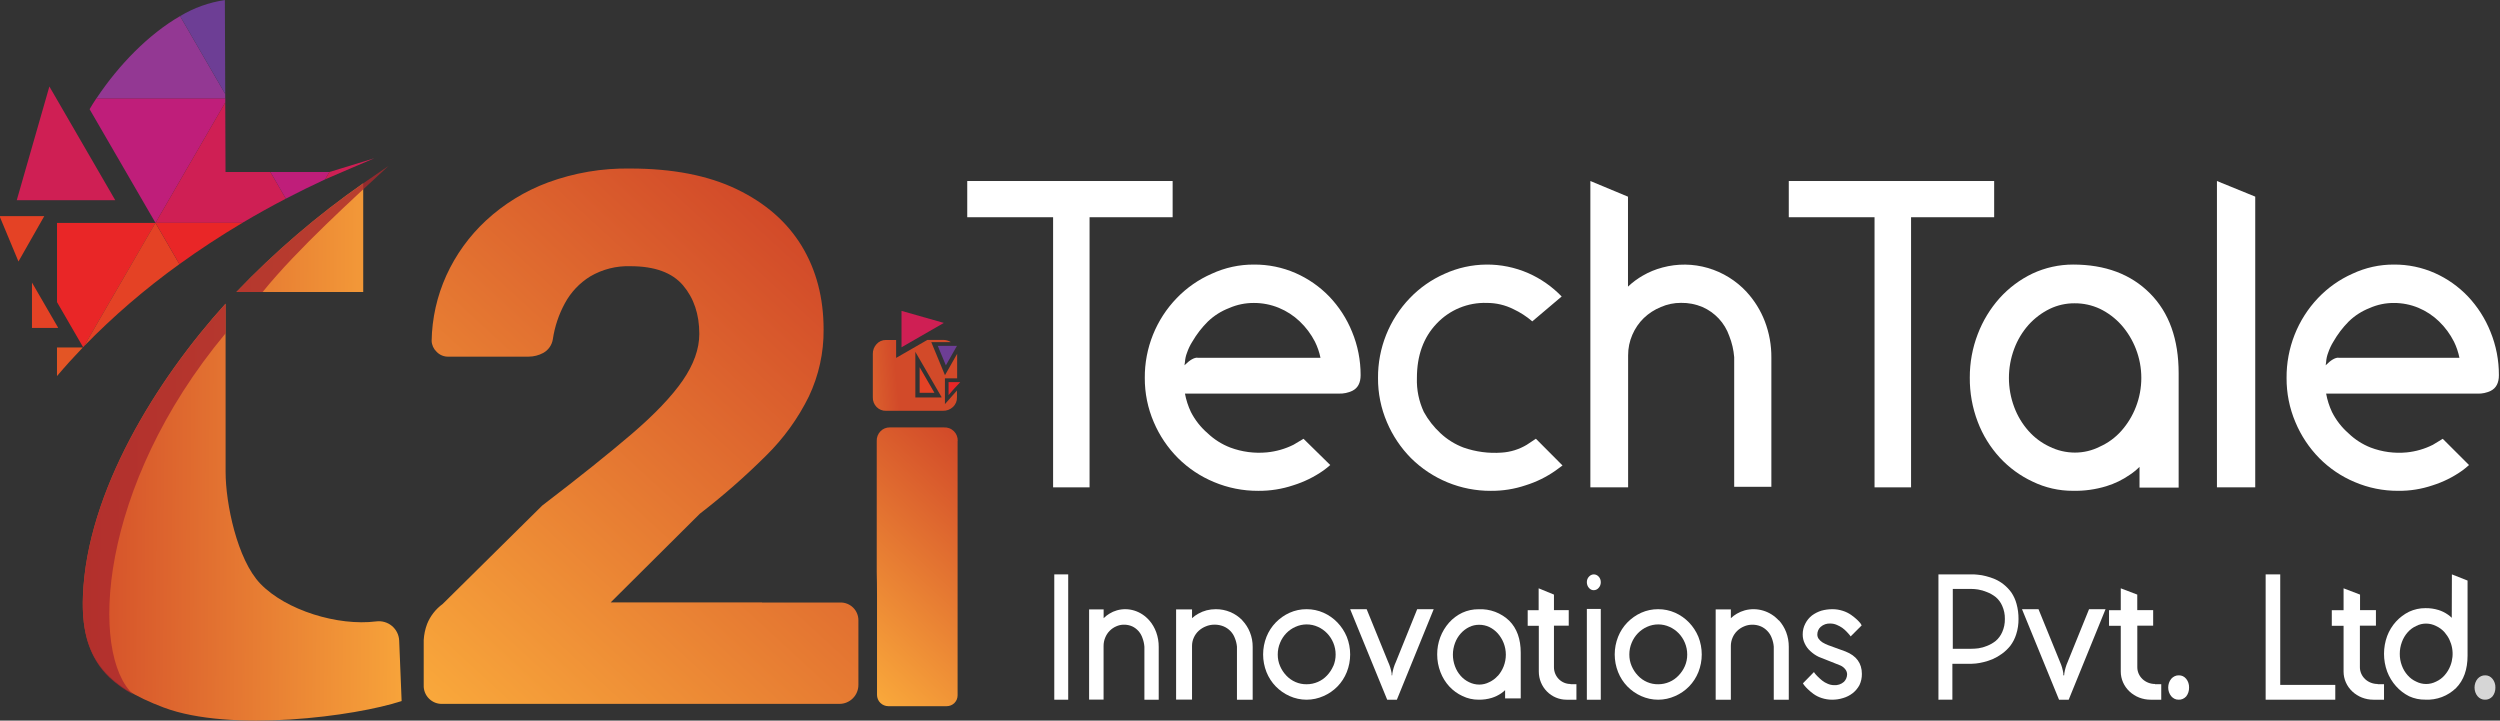
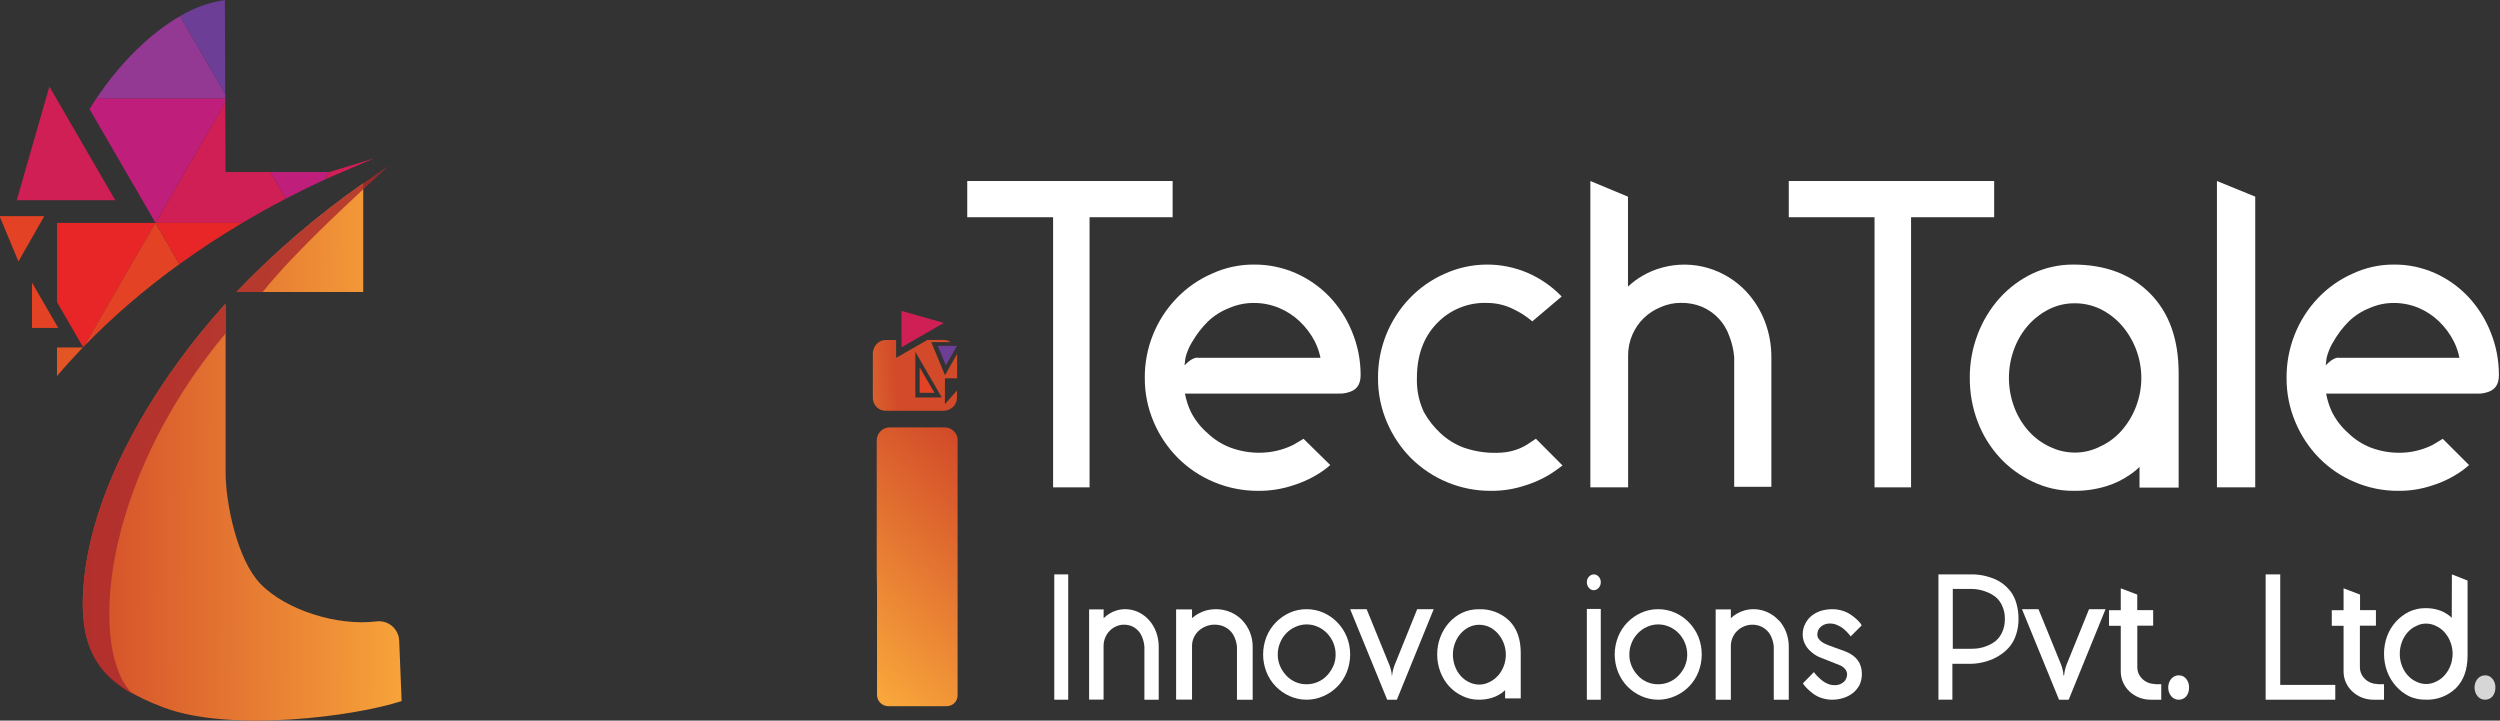
<svg xmlns="http://www.w3.org/2000/svg" width="170" height="49" viewBox="0 0 170 49" fill="none">
  <rect x="0" y="0" width="170" height="49" fill="#333333" stroke="none" />
  <g clip-path="url(#clip0_970_47880)">
    <path d="M72.638 47.58H71.691V39.058H72.638V47.58Z" fill="white" />
    <path d="M78.148 42.182C78.353 42.417 78.514 42.692 78.623 42.993C78.737 43.31 78.795 43.648 78.793 43.989V47.58H77.819V43.978C77.804 43.776 77.761 43.579 77.69 43.392C77.631 43.212 77.537 43.048 77.414 42.91C77.294 42.775 77.149 42.667 76.99 42.593C76.811 42.514 76.619 42.475 76.426 42.479C76.245 42.477 76.066 42.517 75.9 42.593C75.735 42.664 75.584 42.768 75.454 42.899C75.327 43.028 75.225 43.184 75.155 43.358C75.08 43.538 75.042 43.732 75.043 43.929V47.571H74.059V41.441H75.047V42.038C75.164 41.919 75.294 41.816 75.435 41.732C75.597 41.631 75.77 41.554 75.951 41.503C76.341 41.394 76.752 41.4 77.139 41.521C77.527 41.642 77.878 41.874 78.154 42.192L78.148 42.182Z" fill="white" />
    <path d="M84.472 42.181C84.697 42.416 84.874 42.691 84.993 42.992C85.121 43.309 85.185 43.647 85.182 43.988V47.58H84.113V43.977C84.095 43.776 84.047 43.578 83.97 43.391C83.904 43.211 83.801 43.047 83.667 42.909C83.534 42.773 83.375 42.665 83.2 42.592C83.003 42.513 82.793 42.473 82.581 42.477C82.381 42.476 82.183 42.515 81.999 42.592C81.818 42.663 81.652 42.767 81.509 42.897C81.369 43.027 81.257 43.183 81.18 43.357C81.098 43.536 81.056 43.731 81.058 43.928V47.571H79.975V41.439H81.058V42.036C81.186 41.917 81.329 41.815 81.483 41.731C81.661 41.63 81.852 41.553 82.051 41.501C82.254 41.45 82.462 41.425 82.672 41.425C83.01 41.422 83.345 41.488 83.656 41.618C83.967 41.748 84.247 41.939 84.479 42.181H84.472Z" fill="white" />
    <path d="M91.581 43.302C91.887 44.071 91.887 44.934 91.581 45.703C91.435 46.069 91.22 46.401 90.949 46.679C90.677 46.957 90.355 47.178 90.003 47.331C89.638 47.495 89.244 47.58 88.846 47.58C88.448 47.58 88.054 47.495 87.689 47.331C87.341 47.176 87.024 46.955 86.754 46.679C86.483 46.401 86.268 46.069 86.121 45.703C85.816 44.934 85.816 44.071 86.121 43.302C86.268 42.936 86.483 42.604 86.754 42.326C87.025 42.048 87.344 41.825 87.694 41.667C88.057 41.505 88.449 41.423 88.845 41.425C89.243 41.423 89.637 41.505 90.003 41.667C90.711 41.982 91.276 42.567 91.581 43.302ZM90.666 45.291C90.771 45.045 90.825 44.778 90.823 44.508C90.824 44.235 90.77 43.964 90.666 43.714C90.565 43.471 90.422 43.251 90.243 43.064C90.064 42.878 89.852 42.729 89.619 42.625C89.378 42.516 89.118 42.46 88.856 42.46C88.593 42.46 88.333 42.516 88.093 42.625C87.619 42.831 87.243 43.222 87.044 43.714C86.939 43.964 86.886 44.235 86.887 44.508C86.885 44.778 86.938 45.045 87.044 45.291C87.146 45.53 87.289 45.748 87.465 45.934C87.645 46.126 87.86 46.278 88.099 46.38C88.337 46.483 88.593 46.533 88.851 46.529C89.112 46.53 89.37 46.477 89.61 46.373C89.846 46.273 90.059 46.123 90.236 45.934C90.413 45.748 90.557 45.53 90.661 45.291H90.666Z" fill="white" />
    <path d="M96.369 41.425H97.492L94.987 47.58H94.329L91.811 41.425H92.933L94.396 45.019C94.509 45.262 94.588 45.519 94.632 45.784V45.922H94.668L94.681 45.784C94.725 45.519 94.805 45.262 94.917 45.019L96.369 41.425Z" fill="white" />
    <path d="M100.541 41.429C100.923 41.41 101.306 41.469 101.665 41.603C102.024 41.738 102.353 41.944 102.631 42.211C103.15 42.732 103.41 43.457 103.41 44.385V47.493H102.347V46.929C102.267 47.008 102.181 47.08 102.087 47.142C101.889 47.278 101.672 47.383 101.443 47.455C101.153 47.543 100.851 47.585 100.548 47.579C100.167 47.582 99.79 47.496 99.447 47.33C99.11 47.173 98.806 46.953 98.552 46.679C98.293 46.397 98.089 46.067 97.952 45.707C97.803 45.322 97.727 44.912 97.729 44.498C97.725 43.7 98.013 42.93 98.538 42.336C98.79 42.055 99.095 41.828 99.433 41.667C99.781 41.507 100.159 41.426 100.541 41.429ZM101.852 45.963C102.02 45.771 102.154 45.551 102.248 45.312C102.447 44.802 102.447 44.235 102.248 43.725C102.154 43.487 102.02 43.267 101.852 43.075C101.688 42.892 101.49 42.742 101.27 42.635C101.055 42.535 100.821 42.484 100.584 42.485C100.352 42.483 100.122 42.534 99.912 42.635C99.692 42.742 99.495 42.891 99.331 43.075C99.161 43.265 99.029 43.485 98.941 43.725C98.749 44.236 98.749 44.801 98.941 45.312C99.029 45.552 99.161 45.773 99.331 45.963C99.49 46.142 99.683 46.288 99.899 46.389C100.115 46.496 100.352 46.552 100.593 46.552C100.826 46.551 101.056 46.496 101.264 46.389C101.488 46.287 101.689 46.138 101.852 45.952V45.963Z" fill="white" />
-     <path d="M106.8 46.524H107.197V47.58H106.524C106.024 47.58 105.544 47.379 105.191 47.02C104.838 46.662 104.639 46.176 104.639 45.669V42.553H103.883V41.495H104.628V40.005L105.669 40.432V41.488H106.674V42.546H105.669V45.373C105.669 45.675 105.787 45.964 105.997 46.178C106.208 46.391 106.493 46.511 106.791 46.511L106.8 46.524Z" fill="white" />
    <path d="M108.713 39.971C108.669 40.023 108.617 40.064 108.558 40.092C108.5 40.12 108.438 40.133 108.375 40.133C108.312 40.134 108.25 40.121 108.193 40.093C108.136 40.065 108.085 40.023 108.043 39.971C107.999 39.921 107.964 39.861 107.941 39.796C107.917 39.73 107.906 39.66 107.906 39.589C107.905 39.519 107.917 39.448 107.941 39.383C107.966 39.318 108.003 39.26 108.049 39.213C108.137 39.114 108.256 39.058 108.381 39.058C108.505 39.058 108.624 39.114 108.713 39.213C108.758 39.261 108.794 39.319 108.818 39.384C108.842 39.449 108.854 39.519 108.853 39.589C108.854 39.66 108.842 39.731 108.818 39.797C108.793 39.862 108.758 39.922 108.713 39.971ZM108.853 47.58H107.906V41.408H108.853V47.58Z" fill="white" />
    <path d="M115.49 43.302C115.795 44.071 115.795 44.934 115.49 45.703C115.343 46.069 115.128 46.401 114.857 46.679C114.585 46.957 114.264 47.178 113.911 47.331C113.546 47.495 113.152 47.58 112.754 47.58C112.356 47.58 111.963 47.495 111.597 47.331C111.249 47.176 110.932 46.955 110.662 46.679C110.391 46.401 110.176 46.069 110.03 45.703C109.724 44.934 109.724 44.071 110.03 43.302C110.176 42.936 110.391 42.604 110.662 42.326C110.934 42.048 111.252 41.825 111.602 41.667C111.965 41.505 112.357 41.423 112.753 41.425C113.151 41.423 113.545 41.505 113.911 41.667C114.619 41.982 115.185 42.567 115.49 43.302ZM114.574 45.291C114.679 45.045 114.733 44.778 114.731 44.508C114.732 44.235 114.678 43.964 114.574 43.714C114.373 43.224 113.997 42.834 113.525 42.625C113.284 42.516 113.024 42.46 112.762 42.46C112.499 42.46 112.239 42.516 111.999 42.625C111.765 42.729 111.553 42.878 111.373 43.064C111.194 43.251 111.051 43.471 110.952 43.714C110.847 43.964 110.794 44.235 110.795 44.508C110.793 44.778 110.846 45.045 110.952 45.291C111.054 45.53 111.196 45.748 111.373 45.934C111.552 46.127 111.768 46.279 112.007 46.381C112.245 46.484 112.502 46.534 112.76 46.529C113.02 46.53 113.278 46.477 113.518 46.373C113.754 46.272 113.966 46.123 114.144 45.934C114.323 45.748 114.469 45.531 114.574 45.291Z" fill="white" />
    <path d="M120.96 42.174C121.174 42.41 121.343 42.686 121.459 42.986C121.579 43.304 121.639 43.643 121.637 43.984V47.58H120.616V43.972C120.6 43.771 120.554 43.573 120.48 43.386C120.416 43.208 120.315 43.047 120.186 42.912C120.06 42.777 119.908 42.669 119.741 42.595C119.553 42.516 119.352 42.477 119.149 42.48C118.959 42.479 118.77 42.519 118.595 42.595C118.423 42.667 118.264 42.77 118.128 42.901C117.994 43.031 117.888 43.187 117.814 43.361C117.736 43.541 117.697 43.736 117.698 43.933V47.58H116.666V41.441H117.698V42.039C117.821 41.92 117.957 41.817 118.103 41.733C118.274 41.632 118.456 41.555 118.646 41.503C119.056 41.393 119.487 41.4 119.894 41.521C120.3 41.642 120.668 41.874 120.958 42.193L120.96 42.174Z" fill="white" />
    <path d="M125.492 44.299C126.236 44.592 126.608 45.101 126.608 45.827C126.611 46.092 126.555 46.353 126.442 46.59C126.325 46.805 126.167 46.992 125.978 47.14C125.783 47.289 125.565 47.4 125.333 47.467C125.09 47.543 124.838 47.581 124.584 47.58C124.344 47.58 124.106 47.542 123.877 47.467C123.676 47.404 123.486 47.309 123.313 47.184C123.175 47.083 123.043 46.973 122.92 46.853C122.829 46.768 122.746 46.676 122.67 46.577L122.599 46.466L123.348 45.7C123.363 45.727 123.389 45.759 123.419 45.802C123.449 45.845 123.515 45.913 123.614 46.015C123.71 46.109 123.809 46.199 123.913 46.282C124.026 46.371 124.149 46.443 124.281 46.495C124.417 46.556 124.563 46.588 124.711 46.59C124.956 46.611 125.2 46.53 125.389 46.364C125.456 46.297 125.51 46.216 125.547 46.127C125.584 46.037 125.603 45.941 125.604 45.843C125.599 45.724 125.558 45.61 125.485 45.519C125.397 45.403 125.282 45.312 125.152 45.254C125.12 45.238 124.879 45.143 124.432 44.967C123.984 44.79 123.733 44.693 123.677 44.668C123.469 44.569 123.277 44.438 123.107 44.278C122.947 44.138 122.818 43.963 122.726 43.767C122.632 43.577 122.583 43.367 122.584 43.153C122.58 42.89 122.641 42.631 122.763 42.401C122.873 42.185 123.027 41.997 123.214 41.851C123.411 41.706 123.629 41.596 123.86 41.525C124.104 41.458 124.355 41.424 124.608 41.425C124.848 41.425 125.086 41.463 125.315 41.538C125.515 41.601 125.705 41.694 125.879 41.815C126.017 41.911 126.148 42.017 126.272 42.132C126.362 42.215 126.445 42.305 126.522 42.401L126.593 42.528L125.844 43.277L125.773 43.178C125.741 43.137 125.677 43.065 125.582 42.965C125.491 42.868 125.392 42.78 125.285 42.702C125.168 42.619 125.043 42.55 124.911 42.496C124.775 42.435 124.629 42.403 124.481 42.401C124.236 42.381 123.993 42.462 123.804 42.628C123.733 42.691 123.677 42.769 123.638 42.858C123.599 42.946 123.578 43.042 123.578 43.139C123.576 43.243 123.606 43.344 123.662 43.429C123.733 43.528 123.821 43.613 123.922 43.678C124.044 43.751 124.171 43.813 124.303 43.866C125.062 44.139 125.459 44.284 125.492 44.299Z" fill="white" />
    <path d="M131.814 47.58V39.058H134.031C134.176 39.058 134.329 39.058 134.485 39.079C134.672 39.095 134.858 39.128 135.04 39.176C135.253 39.229 135.462 39.299 135.665 39.386C135.877 39.479 136.076 39.601 136.259 39.748C136.453 39.904 136.626 40.086 136.774 40.291C136.932 40.525 137.051 40.787 137.125 41.064C137.217 41.397 137.262 41.743 137.259 42.091C137.263 42.446 137.209 42.8 137.101 43.136C137.012 43.418 136.877 43.682 136.702 43.914C136.536 44.122 136.344 44.304 136.132 44.457C135.934 44.602 135.722 44.724 135.5 44.822C135.298 44.906 135.09 44.973 134.877 45.025C134.706 45.068 134.531 45.1 134.356 45.119C134.222 45.133 134.112 45.14 134.022 45.14H132.762V47.575L131.814 47.58ZM134.031 44.117C134.197 44.117 134.364 44.106 134.529 44.085C134.732 44.055 134.932 43.999 135.123 43.919C135.334 43.837 135.532 43.723 135.711 43.58C135.898 43.42 136.048 43.217 136.149 42.986C136.275 42.706 136.337 42.399 136.331 42.089C136.338 41.78 136.275 41.474 136.149 41.195C136.049 40.964 135.899 40.761 135.711 40.602C135.526 40.457 135.322 40.341 135.105 40.258C134.912 40.177 134.71 40.119 134.505 40.085C134.343 40.06 134.179 40.047 134.016 40.046H132.79V44.117H134.031Z" fill="white" />
    <path d="M142.055 41.425H143.177L140.671 47.58H140.014L137.496 41.425H138.618L140.083 45.019C140.192 45.262 140.267 45.52 140.307 45.784V45.922H140.361L140.375 45.784C140.415 45.52 140.491 45.262 140.599 45.019L142.055 41.425Z" fill="white" />
    <path d="M146.538 46.524H146.965V47.58H146.241C145.975 47.58 145.711 47.531 145.465 47.435C145.219 47.339 144.995 47.198 144.807 47.021C144.618 46.843 144.469 46.633 144.367 46.401C144.265 46.169 144.212 45.92 144.212 45.669V42.553H143.414V41.495H144.212V40.005L145.334 40.432V41.488H146.415V42.546H145.337V45.373C145.337 45.675 145.464 45.964 145.69 46.178C145.916 46.391 146.223 46.511 146.543 46.511L146.538 46.524Z" fill="white" />
    <path d="M148.168 45.923C148.26 45.921 148.352 45.941 148.437 45.981C148.522 46.022 148.598 46.083 148.661 46.16C148.794 46.322 148.864 46.537 148.857 46.757C148.861 46.978 148.791 47.193 148.661 47.357C148.593 47.432 148.511 47.49 148.422 47.529C148.333 47.567 148.238 47.584 148.143 47.579C148.05 47.581 147.957 47.561 147.871 47.52C147.785 47.479 147.708 47.419 147.643 47.342C147.511 47.182 147.437 46.97 147.438 46.751C147.438 46.532 147.511 46.321 147.643 46.16C147.711 46.082 147.793 46.02 147.884 45.979C147.974 45.938 148.071 45.919 148.168 45.923Z" fill="white" />
    <path d="M158.799 47.58H154.064V39.058H155.056V46.573H158.799V47.58Z" fill="white" />
    <path d="M161.686 46.524H162.113V47.58H161.389C160.852 47.58 160.337 47.379 159.957 47.02C159.577 46.662 159.363 46.176 159.363 45.669V42.553H158.562V41.495H159.363V40.005L160.483 40.432V41.488H161.563V42.546H160.473V45.373C160.473 45.675 160.6 45.964 160.826 46.178C161.052 46.391 161.359 46.511 161.679 46.511L161.686 46.524Z" fill="white" />
    <path d="M166.729 39.058L167.794 39.478V44.585C167.794 45.523 167.534 46.256 167.013 46.785C166.735 47.054 166.407 47.264 166.047 47.4C165.688 47.535 165.306 47.596 164.924 47.576C164.545 47.583 164.169 47.504 163.823 47.347C163.485 47.177 163.181 46.944 162.928 46.659C162.67 46.37 162.467 46.035 162.328 45.67C162.042 44.89 162.042 44.029 162.328 43.248C162.465 42.885 162.669 42.552 162.928 42.267C163.183 41.988 163.486 41.76 163.823 41.595C164.169 41.434 164.544 41.352 164.924 41.354C165.226 41.348 165.528 41.391 165.819 41.48C166.047 41.551 166.264 41.658 166.461 41.797C166.554 41.86 166.641 41.932 166.72 42.012L166.729 39.058ZM166.235 45.916C166.405 45.723 166.539 45.5 166.631 45.257C166.775 44.88 166.814 44.47 166.744 44.072C166.674 43.673 166.498 43.303 166.235 43.001C166.073 42.816 165.874 42.669 165.653 42.569C165.441 42.46 165.206 42.403 164.968 42.404C164.735 42.403 164.504 42.459 164.297 42.569C164.076 42.669 163.879 42.816 163.718 43.001C163.548 43.193 163.416 43.417 163.328 43.661C163.232 43.918 163.183 44.191 163.185 44.466C163.183 44.739 163.232 45.01 163.328 45.264C163.417 45.505 163.549 45.726 163.718 45.916C163.878 46.1 164.076 46.248 164.297 46.347C164.508 46.455 164.741 46.512 164.977 46.512C165.213 46.512 165.446 46.455 165.657 46.347C165.878 46.247 166.075 46.1 166.235 45.916Z" fill="white" />
    <path opacity="0.8" d="M168.997 45.923C169.089 45.92 169.181 45.94 169.266 45.981C169.351 46.022 169.427 46.083 169.489 46.16C169.622 46.322 169.694 46.536 169.687 46.757C169.691 46.978 169.62 47.193 169.489 47.357C169.421 47.432 169.34 47.49 169.251 47.529C169.162 47.567 169.067 47.584 168.972 47.579C168.879 47.581 168.787 47.561 168.701 47.52C168.615 47.479 168.537 47.419 168.473 47.342C168.341 47.182 168.268 46.97 168.268 46.751C168.268 46.532 168.341 46.321 168.473 46.16C168.541 46.082 168.623 46.02 168.713 45.979C168.803 45.938 168.9 45.919 168.997 45.923Z" fill="white" />
    <path d="M74.09 33.14H71.611V14.772H65.773V12.309H79.739V14.772H74.09V33.14Z" fill="white" />
    <path d="M91.94 22.561C92.328 23.496 92.525 24.5 92.522 25.512C92.522 26.034 92.333 26.391 91.956 26.577C91.672 26.71 91.361 26.775 91.047 26.765H80.577C80.657 27.199 80.794 27.62 80.983 28.018C81.265 28.568 81.651 29.057 82.119 29.46C82.562 29.881 83.084 30.212 83.655 30.432C84.452 30.73 85.307 30.843 86.154 30.761C86.781 30.7 87.393 30.524 87.958 30.243L88.639 29.837L90.457 31.622C90.288 31.769 90.132 31.894 89.986 31.998C89.361 32.436 88.671 32.773 87.942 33C87.174 33.257 86.368 33.384 85.559 33.377C84.524 33.382 83.499 33.178 82.546 32.777C81.633 32.398 80.802 31.845 80.102 31.147C79.403 30.446 78.844 29.617 78.457 28.706C78.048 27.757 77.84 26.732 77.846 25.698C77.831 23.671 78.614 21.719 80.025 20.263C80.699 19.566 81.503 19.006 82.392 18.617C83.296 18.198 84.281 17.984 85.277 17.991C86.248 17.984 87.209 18.181 88.098 18.569C88.957 18.946 89.734 19.486 90.386 20.159C91.051 20.854 91.579 21.669 91.94 22.561ZM81.422 24.331H89.793C89.715 23.951 89.589 23.583 89.416 23.235C89.151 22.72 88.802 22.254 88.382 21.855C87.968 21.461 87.484 21.148 86.956 20.931C86.419 20.711 85.844 20.599 85.263 20.601C84.686 20.598 84.114 20.715 83.584 20.947C83.049 21.151 82.56 21.46 82.144 21.855C81.729 22.266 81.37 22.73 81.076 23.235C80.927 23.47 80.807 23.723 80.717 23.986C80.638 24.187 80.591 24.398 80.577 24.613L80.545 24.84C80.899 24.486 81.183 24.32 81.422 24.32V24.331Z" fill="white" />
    <path d="M104.441 29.834L106.251 31.652L105.782 31.997C105.159 32.435 104.472 32.773 103.746 32.999C102.982 33.257 102.181 33.384 101.375 33.377C99.343 33.386 97.39 32.585 95.945 31.15C95.253 30.449 94.699 29.623 94.314 28.715C93.906 27.764 93.698 26.739 93.705 25.704C93.691 23.676 94.47 21.723 95.875 20.265C96.546 19.567 97.347 19.008 98.233 18.618C99.124 18.212 100.09 17.999 101.068 17.991C102.046 17.982 103.016 18.18 103.914 18.57C104.769 18.946 105.544 19.487 106.194 20.161L104.196 21.853C103.809 21.52 103.378 21.241 102.916 21.024C102.354 20.742 101.734 20.596 101.106 20.599C100.469 20.577 99.835 20.692 99.245 20.935C98.656 21.178 98.125 21.545 97.687 22.01C96.796 22.946 96.35 24.177 96.35 25.704C96.323 26.502 96.485 27.295 96.823 28.017C97.12 28.556 97.502 29.043 97.954 29.46C98.407 29.883 98.937 30.213 99.515 30.432C100.351 30.726 101.238 30.843 102.122 30.777C102.723 30.738 103.306 30.555 103.823 30.244L104.441 29.834Z" fill="white" />
    <path d="M118.777 19.861C119.309 20.441 119.728 21.12 120.012 21.861C120.31 22.644 120.46 23.477 120.453 24.317V33.104H117.925V24.286C117.885 23.791 117.772 23.306 117.59 22.847C117.435 22.404 117.192 21.999 116.874 21.66C116.561 21.326 116.185 21.061 115.77 20.878C115.307 20.682 114.81 20.586 114.309 20.595C113.838 20.592 113.371 20.688 112.938 20.878C112.509 21.052 112.116 21.306 111.779 21.628C111.449 21.949 111.185 22.334 111.001 22.761C110.808 23.203 110.709 23.683 110.712 24.168V33.14H108.145V12.309L110.703 13.374V19.491C111.008 19.201 111.346 18.949 111.71 18.742C112.132 18.497 112.583 18.311 113.053 18.189C114.066 17.917 115.131 17.929 116.138 18.223C117.146 18.517 118.058 19.082 118.78 19.861H118.777Z" fill="white" />
    <path d="M129.952 33.14H127.469V14.772H121.637V12.309H135.603V14.772H129.952V33.14Z" fill="white" />
    <path d="M140.969 17.99C143.156 17.99 144.899 18.643 146.2 19.95C147.5 21.256 148.149 23.068 148.148 25.385V33.157H145.487V31.747C145.288 31.946 145.071 32.124 144.837 32.279C144.344 32.623 143.802 32.887 143.229 33.062C142.497 33.285 141.734 33.391 140.969 33.375C140.017 33.38 139.075 33.166 138.216 32.749C137.377 32.357 136.62 31.804 135.988 31.121C135.339 30.415 134.83 29.591 134.488 28.691C134.12 27.728 133.936 26.702 133.946 25.669C133.942 24.66 134.126 23.658 134.488 22.718C134.831 21.818 135.334 20.99 135.972 20.274C136.605 19.573 137.366 19.004 138.214 18.599C139.079 18.197 140.018 17.99 140.969 17.99ZM144.249 29.302C144.673 28.824 145.009 28.273 145.24 27.674C145.733 26.405 145.733 24.994 145.24 23.726C145.008 23.127 144.673 22.575 144.249 22.095C143.839 21.638 143.345 21.266 142.794 20.999C142.256 20.748 141.67 20.62 141.077 20.624C140.494 20.619 139.918 20.747 139.391 20.999C138.842 21.266 138.348 21.639 137.938 22.095C137.516 22.573 137.185 23.125 136.963 23.726C136.488 24.998 136.488 26.402 136.963 27.674C137.185 28.274 137.515 28.826 137.938 29.302C138.336 29.752 138.821 30.115 139.362 30.369C139.901 30.636 140.493 30.775 141.093 30.776C141.684 30.777 142.266 30.638 142.794 30.369C143.348 30.121 143.844 29.757 144.249 29.302Z" fill="white" />
    <path d="M150.752 12.309L153.356 13.371V33.14H150.752V12.309Z" fill="white" />
    <path d="M169.353 22.561C169.735 23.497 169.929 24.5 169.925 25.513C169.925 26.035 169.74 26.392 169.369 26.578C169.09 26.712 168.784 26.776 168.475 26.767H158.177C158.256 27.2 158.39 27.622 158.577 28.02C158.854 28.569 159.233 29.059 159.694 29.462C160.13 29.883 160.643 30.213 161.204 30.434C161.988 30.732 162.829 30.845 163.662 30.763C164.28 30.701 164.881 30.526 165.437 30.245L166.107 29.839L167.894 31.623C167.729 31.771 167.575 31.896 167.432 32C166.816 32.438 166.138 32.775 165.421 33.002C164.663 33.259 163.869 33.386 163.07 33.376C162.057 33.381 161.053 33.178 160.119 32.779C159.218 32.402 158.399 31.849 157.708 31.151C157.019 30.449 156.469 29.62 156.088 28.708C155.685 27.758 155.48 26.734 155.487 25.699C155.472 23.672 156.242 21.72 157.629 20.263C158.293 19.566 159.083 19.007 159.958 18.617C160.847 18.198 161.816 17.984 162.795 17.991C163.75 17.984 164.696 18.181 165.571 18.57C166.415 18.946 167.179 19.486 167.821 20.159C168.476 20.854 168.997 21.669 169.353 22.561ZM159.008 24.332H167.242C167.165 23.952 167.041 23.583 166.871 23.236C166.611 22.721 166.267 22.254 165.854 21.855C165.447 21.462 164.971 21.148 164.451 20.931C163.923 20.712 163.357 20.6 162.786 20.602C162.218 20.598 161.656 20.716 161.135 20.947C160.609 21.152 160.127 21.46 159.719 21.855C159.31 22.266 158.957 22.73 158.668 23.236C158.522 23.471 158.403 23.724 158.315 23.987C158.237 24.188 158.19 24.399 158.177 24.614L158.146 24.841C158.494 24.487 158.782 24.321 159.008 24.321V24.332Z" fill="white" />
    <g clip-path="url(#clip1_970_47880)">
      <path d="M65.086 25.728V24.06L64.258 25.515L63.327 23.265H64.66C64.504 23.163 64.319 23.11 64.132 23.114H63.062L60.936 24.338V23.119H60.238C60.12 23.117 60.003 23.141 59.894 23.189C59.786 23.236 59.689 23.306 59.61 23.395C59.438 23.578 59.345 23.822 59.352 24.074V27.017C59.347 27.139 59.368 27.26 59.413 27.374C59.457 27.487 59.524 27.591 59.61 27.677C59.692 27.761 59.789 27.827 59.898 27.871C60.005 27.915 60.122 27.937 60.238 27.934H64.116C64.241 27.938 64.365 27.918 64.482 27.873C64.599 27.829 64.706 27.763 64.797 27.677C64.889 27.594 64.961 27.491 65.009 27.377C65.056 27.263 65.079 27.14 65.074 27.017V26.553C64.793 26.864 64.521 27.177 64.255 27.48V25.728H65.086ZM64.009 27.026H62.243V23.925L64.028 27.005L64.009 27.026Z" fill="url(#paint0_linear_970_47880)" />
-       <path d="M51.814 40.97H57.164C57.322 40.97 57.479 41.001 57.626 41.062C57.772 41.122 57.905 41.211 58.017 41.322C58.13 41.434 58.218 41.567 58.279 41.712C58.34 41.858 58.371 42.015 58.371 42.173V46.576C58.371 46.918 58.235 47.245 57.992 47.487C57.75 47.729 57.421 47.864 57.078 47.864H30.096C29.925 47.872 29.755 47.844 29.596 47.783C29.437 47.721 29.293 47.627 29.172 47.507C29.051 47.387 28.957 47.243 28.895 47.085C28.833 46.927 28.804 46.757 28.812 46.587V43.529C28.833 43.152 28.911 42.781 29.044 42.428C29.261 41.887 29.627 41.418 30.098 41.074L36.874 34.375C39.372 32.465 41.4 30.843 42.959 29.508C44.517 28.173 45.672 26.962 46.425 25.874C47.173 24.785 47.553 23.726 47.553 22.706C47.553 21.375 47.184 20.274 46.448 19.406C45.711 18.538 44.522 18.103 42.88 18.102C41.917 18.068 40.965 18.309 40.135 18.797C39.412 19.242 38.82 19.869 38.416 20.614C37.999 21.377 37.721 22.208 37.593 23.068C37.563 23.261 37.489 23.444 37.378 23.605C37.267 23.765 37.121 23.898 36.95 23.995C36.644 24.162 36.3 24.25 35.95 24.252H30.507C30.354 24.259 30.202 24.232 30.06 24.175C29.918 24.117 29.791 24.03 29.686 23.918C29.482 23.725 29.361 23.46 29.351 23.179C29.377 21.643 29.718 20.129 30.352 18.73C30.994 17.32 31.91 16.051 33.047 14.996C34.268 13.867 35.7 12.988 37.26 12.408C39.05 11.75 40.948 11.428 42.856 11.46C45.734 11.46 48.148 11.929 50.097 12.866C52.047 13.804 53.52 15.091 54.517 16.727C55.509 18.363 56.005 20.256 56.005 22.405C56.02 23.978 55.678 25.534 55.005 26.956C54.271 28.448 53.291 29.805 52.105 30.973C50.684 32.387 49.175 33.71 47.587 34.935L41.528 40.961H51.819L51.814 40.97Z" fill="url(#paint1_linear_970_47880)" />
      <path d="M65.117 29.985V47.281C65.117 47.377 65.099 47.473 65.062 47.563C65.025 47.653 64.971 47.734 64.902 47.803C64.834 47.872 64.752 47.926 64.663 47.963C64.573 48.001 64.477 48.02 64.379 48.02H60.407C60.202 48.02 60.007 47.939 59.862 47.795C59.718 47.651 59.637 47.456 59.637 47.253V40.532C59.637 39.914 59.63 39.359 59.618 38.868V29.985C59.613 29.863 59.633 29.741 59.678 29.627C59.722 29.513 59.79 29.409 59.876 29.323C59.957 29.239 60.054 29.173 60.162 29.129C60.27 29.085 60.385 29.063 60.502 29.065H64.193C64.317 29.059 64.441 29.078 64.557 29.122C64.673 29.166 64.778 29.235 64.866 29.322C64.954 29.41 65.022 29.514 65.067 29.63C65.111 29.745 65.13 29.869 65.124 29.992L65.117 29.985Z" fill="url(#paint2_linear_970_47880)" />
      <path fill-rule="evenodd" clip-rule="evenodd" d="M1.139 13.615H7.838L3.358 5.882L1.139 13.615Z" fill="#CF1F54" />
-       <path fill-rule="evenodd" clip-rule="evenodd" d="M6.557 6.683C6.394 6.929 6.236 7.175 6.092 7.425L10.574 15.156L15.319 6.969V6.683H6.557Z" fill="#BF1E7A" />
+       <path fill-rule="evenodd" clip-rule="evenodd" d="M6.557 6.683C6.394 6.929 6.236 7.175 6.092 7.425L10.574 15.156L15.319 6.969V6.683H6.557" fill="#BF1E7A" />
      <path fill-rule="evenodd" clip-rule="evenodd" d="M3.875 25.573C4.427 24.921 5.012 24.273 5.631 23.629H3.875V25.573Z" fill="#E35525" />
      <path fill-rule="evenodd" clip-rule="evenodd" d="M2.174 22.301H3.932L3.951 22.28L2.174 19.214V22.301Z" fill="#E44225" />
      <path fill-rule="evenodd" clip-rule="evenodd" d="M3.877 20.544L5.652 23.61L5.712 23.548L10.574 15.158H3.877V20.544Z" fill="#E92627" />
      <path fill-rule="evenodd" clip-rule="evenodd" d="M12.245 1.096C10.128 2.315 8.095 4.385 6.562 6.684H15.315V6.394L12.245 1.096Z" fill="#933893" />
      <path fill-rule="evenodd" clip-rule="evenodd" d="M12.246 1.096L15.316 6.394L15.291 0.005C14.213 0.162 13.178 0.534 12.246 1.096Z" fill="#6D3E95" />
      <path fill-rule="evenodd" clip-rule="evenodd" d="M15.336 11.698L15.317 6.969L10.572 15.156H16.476C17.429 14.591 18.416 14.041 19.437 13.508L18.388 11.698H15.336Z" fill="#CF1F54" />
      <path fill-rule="evenodd" clip-rule="evenodd" d="M19.438 13.508C20.303 13.059 21.193 12.622 22.108 12.197L22.396 11.698H18.389L19.438 13.508Z" fill="#BF1E7A" />
      <path fill-rule="evenodd" clip-rule="evenodd" d="M5.709 23.548C7.704 21.5 9.876 19.632 12.199 17.962L10.57 15.156L5.709 23.548Z" fill="#E44225" />
      <path fill-rule="evenodd" clip-rule="evenodd" d="M10.572 15.156L12.2 17.962C13.539 16.994 14.965 16.058 16.478 15.156H10.572Z" fill="#E92627" />
      <path fill-rule="evenodd" clip-rule="evenodd" d="M24.699 12.466C21.586 14.638 18.697 17.113 16.076 19.856H24.699V12.466ZM27.144 43.554C27.135 43.363 27.086 43.177 27.001 43.006C26.916 42.835 26.795 42.684 26.648 42.561C26.501 42.439 26.33 42.349 26.145 42.297C25.961 42.244 25.768 42.23 25.578 42.256C22.982 42.585 19.442 41.501 17.705 39.693C16.128 38.055 15.341 34.224 15.341 32.104V20.648C10.675 25.786 5.891 33.452 5.639 40.53C5.474 44.773 7.247 46.645 11.122 48.108C15.679 49.827 24.166 48.713 27.311 47.67L27.144 43.554Z" fill="url(#paint3_linear_970_47880)" />
      <path opacity="0.8" fill-rule="evenodd" clip-rule="evenodd" d="M7.437 46.066C7.926 46.522 8.474 46.911 9.065 47.225C6.088 44.527 6.632 33.119 15.345 22.66V20.648C10.679 25.786 5.895 33.452 5.643 40.53C5.536 43.067 6.116 44.796 7.437 46.066Z" fill="#AA292E" />
      <path opacity="0.8" fill-rule="evenodd" clip-rule="evenodd" d="M16.072 19.856H17.859C20.236 16.91 24.139 13.402 26.421 11.281L24.7 12.466C21.584 14.637 18.695 17.113 16.072 19.856Z" fill="#AA292E" />
      <path fill-rule="evenodd" clip-rule="evenodd" d="M22.107 12.197C22.473 12.03 25.092 10.92 25.464 10.758L22.396 11.698L22.107 12.197Z" fill="#CF1F54" />
      <path fill-rule="evenodd" clip-rule="evenodd" d="M1.255 17.782L3.011 14.695H-0.031L1.255 17.782Z" fill="#E44225" />
      <path fill-rule="evenodd" clip-rule="evenodd" d="M61.303 21.14V23.615L64.182 21.958L61.303 21.14Z" fill="#CF1F54" />
-       <path fill-rule="evenodd" clip-rule="evenodd" d="M64.502 26.864C64.751 26.57 65.018 26.275 65.3 25.983H64.502V26.864Z" fill="#E92627" />
      <path fill-rule="evenodd" clip-rule="evenodd" d="M62.535 26.711H63.524L63.535 26.699L62.535 24.973V26.711Z" fill="#E44225" />
      <path fill-rule="evenodd" clip-rule="evenodd" d="M64.319 24.843L65.073 23.517H63.768L64.319 24.843Z" fill="#6D3E95" />
    </g>
  </g>
  <defs>
    <linearGradient id="paint0_linear_970_47880" x1="53.409" y1="26.333" x2="60.968" y2="25.631" gradientUnits="userSpaceOnUse">
      <stop stop-color="#F9A83B" />
      <stop offset="1" stop-color="#D24A29" />
    </linearGradient>
    <linearGradient id="paint1_linear_970_47880" x1="29.851" y1="48.161" x2="57.038" y2="18.548" gradientUnits="userSpaceOnUse">
      <stop stop-color="#F9A83B" />
      <stop offset="1" stop-color="#D24A29" />
    </linearGradient>
    <linearGradient id="paint2_linear_970_47880" x1="56.613" y1="44.801" x2="68.097" y2="32.293" gradientUnits="userSpaceOnUse">
      <stop stop-color="#F9A83B" />
      <stop offset="1" stop-color="#D24A29" />
    </linearGradient>
    <linearGradient id="paint3_linear_970_47880" x1="28.579" y1="30.778" x2="4.718" y2="30.636" gradientUnits="userSpaceOnUse">
      <stop stop-color="#F9A83B" />
      <stop offset="1" stop-color="#D24A29" />
    </linearGradient>
    <clipPath id="clip0_970_47880">
      <rect width="170" height="49" fill="white" />
    </clipPath>
    <clipPath id="clip1_970_47880">
      <rect width="65.332" height="49" fill="white" transform="translate(-0.031)" />
    </clipPath>
  </defs>
</svg>